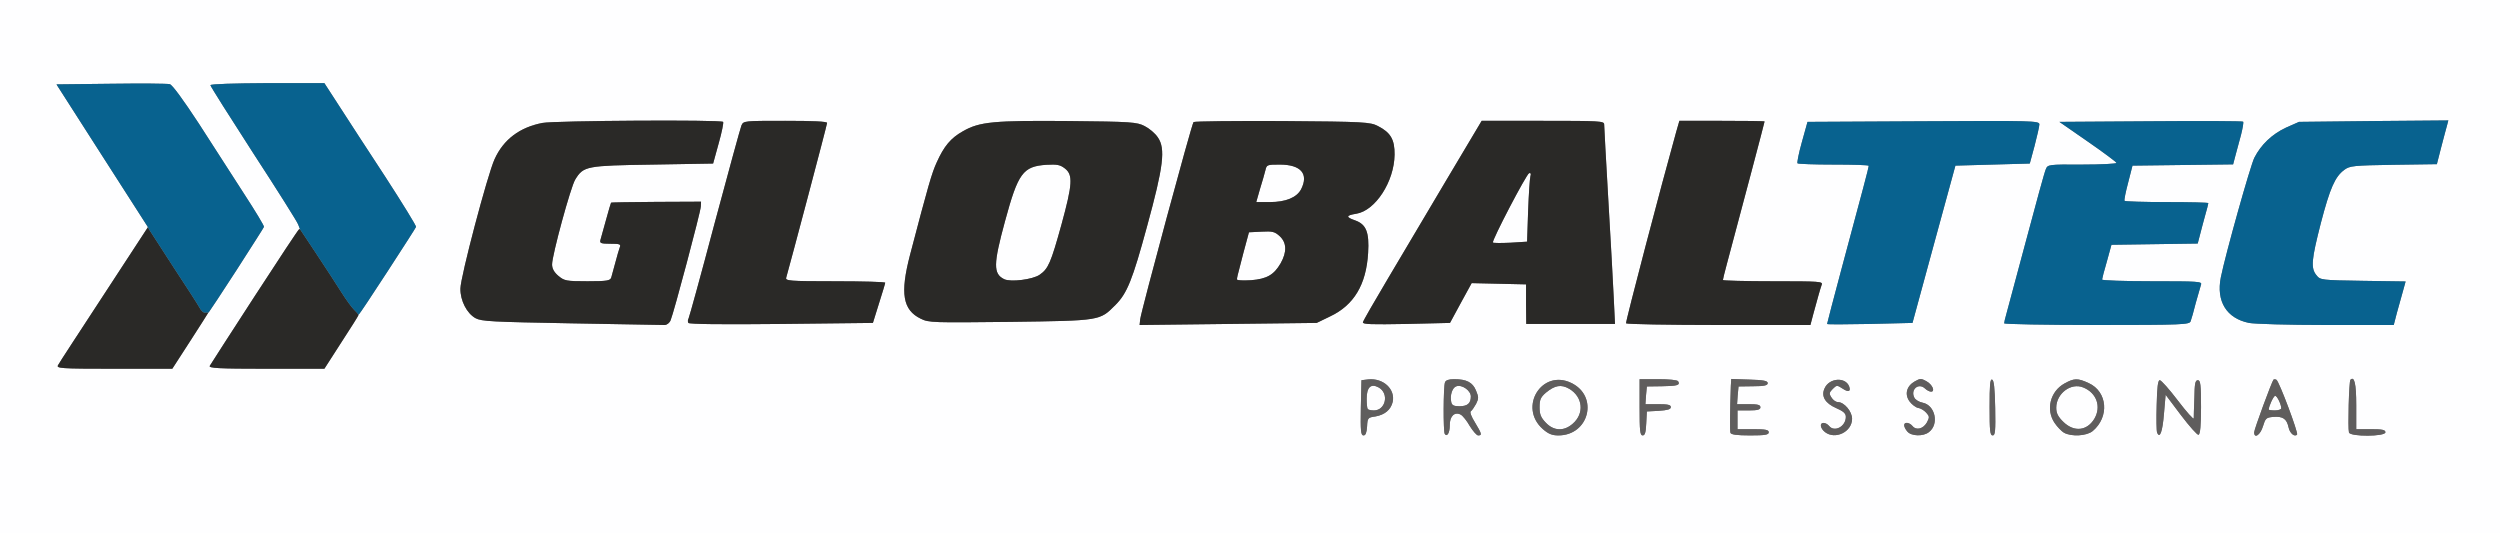
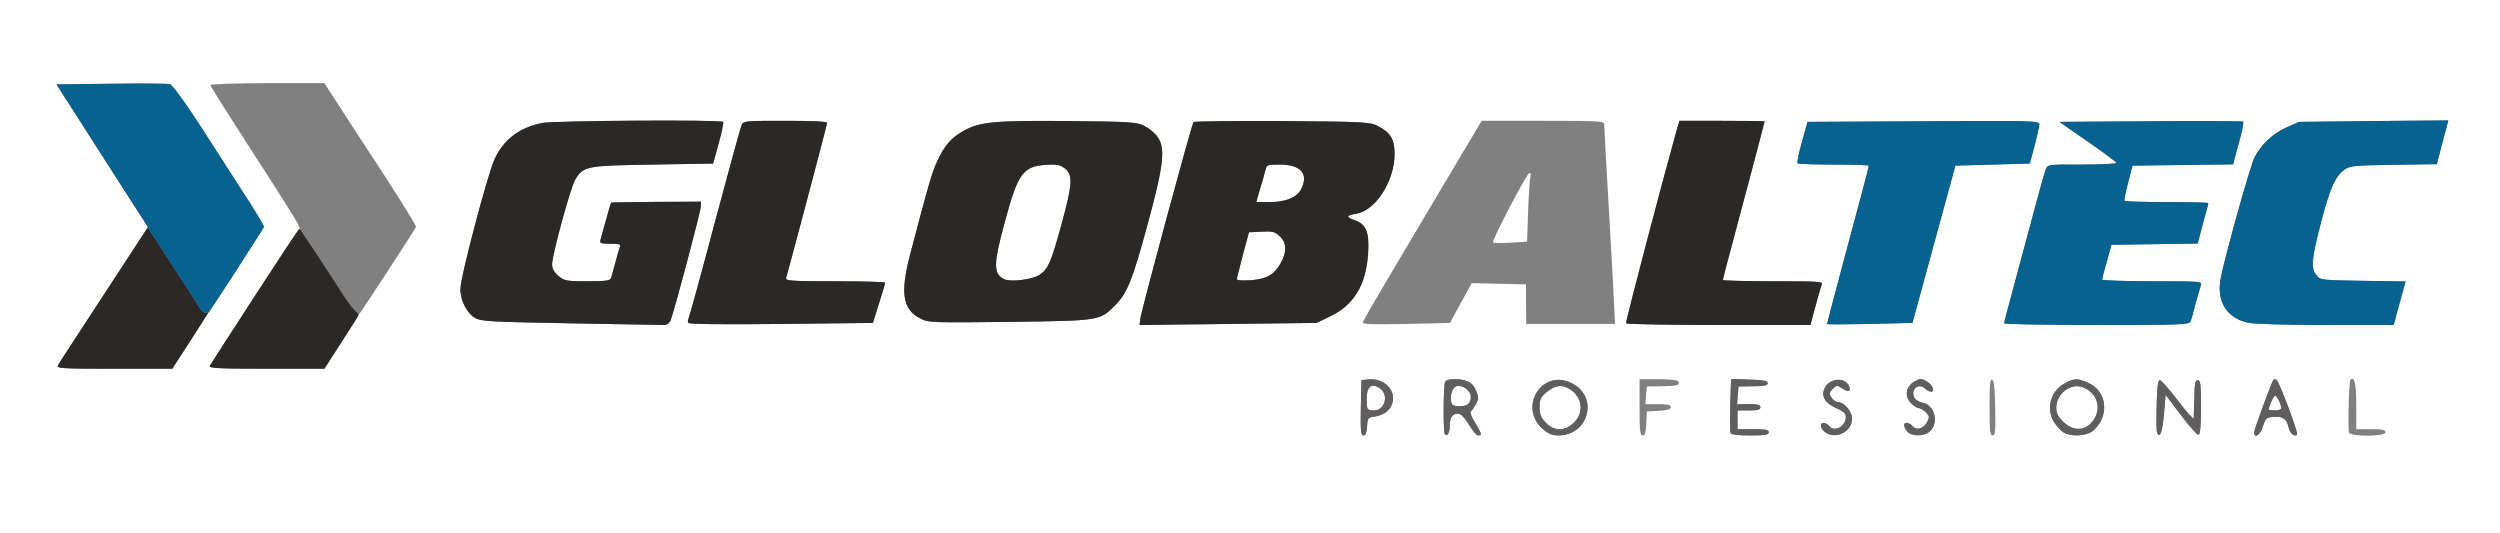
<svg xmlns="http://www.w3.org/2000/svg" preserveAspectRatio="xMidYMid meet" viewBox="0 0 600 128" height="128px" width="600px" version="1.0">
  <rect x="0" y="0" width="600" height="128" fill="#808080" stroke="none" />
  <g fill-rule="evenodd" fill="#fefeff">
    <path d="M0 64 L0 0 300 0 L600 0 600 64 L600 128 300 128 L0 128 0 64 M326.60 97.85 L326.75 91.25 328.40 91.05 C332 90.70 334.90 93.40 334.25 96.45 C333.80 98.35 332.35 99.55 330.10 99.95 C328.30 100.20 328.20 100.30 328.10 102.35 C328 103.85 327.75 104.50 327.25 104.50 C326.60 104.50 326.50 103.45 326.60 97.85 M328.25 98.15 C328.10 97.95 328 96.85 328 95.70 C328 92.95 329 91.95 330.90 93 C333.45 94.45 332.55 98.50 329.75 98.50 C329.05 98.50 328.35 98.35 328.25 98.15 M346.75 104.15 C346.35 103.65 346.40 92.70 346.80 91.75 C347 91.25 347.70 91 349 91 C351.95 91 353.45 91.75 354.25 93.75 C354.90 95.30 354.90 95.65 354.25 96.95 C353.80 97.75 353.25 98.55 353 98.70 C352.70 98.90 353.15 100.05 354 101.40 C355.65 104.15 355.75 104.50 354.75 104.50 C354.40 104.50 353.50 103.45 352.75 102.25 C352.05 101 351.05 99.75 350.55 99.50 C349.10 98.75 347.90 99.90 347.95 102.10 C347.95 103.85 347.30 104.95 346.75 104.15 M348.30 96.50 C347.95 94.85 348.55 93 349.55 92.70 C350.90 92.25 353 93.75 353 95.15 C353 96.80 352.20 97.50 350.25 97.50 C348.90 97.50 348.45 97.25 348.30 96.50 M370.25 102.95 C364.35 97.70 370.05 88.50 377.10 91.90 C383.75 95.10 381.40 104.50 374 104.50 C372.45 104.50 371.55 104.10 370.25 102.95 M371 101.45 C369.80 100.20 369.50 99.45 369.50 97.75 C369.50 95.90 369.75 95.35 371 94.25 C373.20 92.45 374.65 92.20 376.60 93.30 C379.90 95.25 380.30 99.25 377.45 101.70 C375.35 103.55 372.90 103.45 371 101.45 M393.50 97.75 L393.50 91 397.95 91 C400.55 91 402.55 91.20 402.75 91.50 C403.30 92.45 402.55 92.65 398.85 92.70 L395.25 92.75 395.05 94.85 L394.90 97 397.95 97 C400.25 97 401 97.15 401 97.70 C401 98.25 400.20 98.45 398.10 98.60 L395.25 98.75 395.10 101.60 C395 103.75 394.80 104.50 394.25 104.50 C393.60 104.50 393.50 103.40 393.50 97.75 M415.30 103.85 C415.15 103.30 415.20 98.45 415.40 92.60 L415.50 90.95 419.85 91.10 C423.30 91.20 424.25 91.40 424.25 91.95 C424.25 92.50 423.45 92.70 420.75 92.70 L417.25 92.75 417.05 94.85 L416.90 97 419.70 97 C421.85 97 422.50 97.15 422.50 97.75 C422.50 98.30 421.85 98.50 419.75 98.50 L417 98.50 417 100.75 L417 103 420.75 103 C423.75 103 424.50 103.15 424.50 103.75 C424.50 104.35 423.65 104.50 420 104.50 C416.80 104.50 415.40 104.30 415.30 103.85 M438 103.70 C436.85 102.80 436.65 101.50 437.65 101.50 C438.05 101.50 438.65 101.80 439 102.25 C440.30 103.80 443 102.35 443 100.05 C443 99.20 442.40 98.70 440.70 97.95 C438.05 96.80 437 95.10 437.90 93.20 C439 90.70 442.90 90.40 443.80 92.75 C444.25 94 443.60 94.20 442.20 93.25 C440.90 92.40 440.80 92.40 439.85 93.35 C439 94.20 438.95 94.50 439.55 95.40 C439.90 96 440.60 96.50 441.10 96.50 C442.60 96.50 444.50 98.75 444.50 100.50 C444.50 103.65 440.45 105.60 438 103.70 M457.75 103.55 C457.30 103.05 457 102.40 457 102.05 C457 101.20 458.25 101.35 459 102.25 C459.90 103.35 461.55 102.95 462.45 101.40 C463.10 100.15 463.10 99.95 462.30 99.05 C461.80 98.50 460.90 97.95 460.35 97.90 C459.80 97.80 458.85 97.10 458.30 96.35 C457.05 94.65 457.55 92.65 459.60 91.50 C460.85 90.80 461.10 90.80 462.35 91.50 C463.80 92.30 464.50 94 463.45 94 C463.10 94 462.40 93.65 461.95 93.20 C460.40 91.80 458.45 93.55 459.45 95.45 C459.70 95.95 460.60 96.50 461.45 96.65 C464.45 97.25 465.45 101.80 462.95 103.70 C461.60 104.80 458.65 104.70 457.75 103.55 M477.50 97.70 C477.50 92.45 477.60 90.95 478.10 91.10 C478.55 91.25 478.75 93.15 478.85 97.90 C478.95 103.45 478.85 104.50 478.25 104.50 C477.60 104.50 477.50 103.40 477.50 97.70 M495.35 103.85 C494.75 103.50 493.75 102.45 493.10 101.50 C490.95 98.30 492.05 93.95 495.45 92.05 C497.80 90.75 498.60 90.70 501.30 91.95 C505.80 94 506.30 100.05 502.25 103.45 C500.80 104.65 497.15 104.85 495.35 103.85 M495.25 101.30 C493.90 100 493.50 99.15 493.50 97.85 C493.50 94.45 497.05 91.75 500 93 C503.20 94.30 504.35 97.60 502.65 100.50 C500.90 103.40 497.80 103.75 495.25 101.30 M517.70 103.80 C517.55 103.45 517.50 100.50 517.60 97.20 C517.70 92.90 517.90 91.25 518.35 91.25 C518.70 91.25 520.65 93.45 522.70 96.15 C524.80 98.90 526.50 100.80 526.50 100.40 C526.50 100.05 526.55 97.80 526.65 95.50 C526.70 92.05 526.85 91.25 527.50 91.25 C528.10 91.25 528.25 92.30 528.25 97.70 C528.25 102.10 528.05 104.20 527.65 104.35 C527.35 104.45 525.45 102.30 523.40 99.60 L519.75 94.75 519.35 99.35 C519 103.65 518.35 105.40 517.70 103.80 M541 103.75 C541 103.05 545.25 91.55 545.65 91.10 C545.80 91 546.10 91 546.35 91.15 C547 91.55 551.65 103.95 551.30 104.30 C550.70 104.95 549.55 104 549.25 102.55 C548.80 100.50 547.90 99.90 545.65 100.05 C543.85 100.20 543.70 100.40 543.10 102.35 C542.50 104.35 541 105.40 541 103.75 M544.50 98.30 C544.50 97.50 545.65 95 546.05 95 C546.50 95 547.50 97.05 547.50 98 C547.50 98.25 546.80 98.50 546 98.50 C545.15 98.50 544.50 98.40 544.50 98.30 M563.75 103.80 C563.45 102.75 563.75 91.50 564.10 91.15 C565.05 90.20 565.50 92.05 565.50 97.25 L565.50 103 569 103 C571.75 103 572.50 103.15 572.50 103.75 C572.50 104.80 564.10 104.85 563.75 103.80 M35.50 54.50 L24.50 37.35L13.55 20.25 26.65 20.10 C33.85 20 40.20 20.05 40.75 20.20 C41.35 20.35 43.95 23.90 47.75 29.70 C51.05 34.80 55.95 42.40 58.60 46.55 C61.30 50.70 63.45 54.25 63.35 54.45 C63.30 54.65 60.30 59.30 56.75 64.85 C53.15 70.40 50.15 74.95 50.10 74.95 L50 75L50 75 L49.95 75.10C49.95 75.15 48 78.20 45.65 81.85 L41.35 88.50 27.40 88.50 C14.25 88.50 13.45 88.40 13.95 87.60 C14.20 87.10 19.15 79.55 24.90 70.75 C30.65 61.95 35.40 54.65 35.45 54.60 L35.50 54.50M72 55 L71.55 53.85C71.35 53.25 66.50 45.55 60.80 36.80 C55.15 28.05 50.50 20.70 50.50 20.45 C50.50 20.15 56.20 20 64.15 19.95 L77.85 19.95 81.35 25.35 C83.25 28.30 88.25 36 92.45 42.40 C96.60 48.80 99.95 54.25 99.85 54.45 C99.80 54.65 96.70 59.45 93 65.15 C89.30 70.85 86.20 75.50 86.10 75.50 L86 75.50L86 75.50 L86 75.70C86 75.80 84.15 78.75 81.90 82.20 L77.85 88.50 63.90 88.50 C52.35 88.50 50 88.35 50.35 87.80 C50.55 87.45 55.40 79.90 61.15 71.05 C66.90 62.20 71.65 55 71.80 55 L72 55M137.10 77.60 C118.05 77.25 115.55 77.15 114.10 76.35 C112.05 75.20 110.45 72.15 110.50 69.25 C110.50 66.55 117 41.90 118.70 38.20 C120.85 33.45 124.75 30.55 130.20 29.50 C133.15 28.95 173.05 28.70 173.55 29.25 C173.70 29.40 173.25 31.70 172.50 34.35 L171.15 39.25 156.70 39.50 C140.65 39.75 140.05 39.85 138.05 43.10 C136.95 44.90 132.50 61.25 132.50 63.45 C132.50 64.45 132.95 65.30 134 66.20 C135.45 67.40 135.85 67.50 141 67.50 C145.75 67.50 146.45 67.35 146.70 66.60 C146.85 66.10 147.30 64.45 147.70 62.95 C148.10 61.45 148.55 59.85 148.75 59.35 C149.05 58.60 148.75 58.50 146.45 58.50 C144.20 58.50 143.90 58.35 144.10 57.60 C144.25 57.10 144.85 54.95 145.45 52.75 C146.05 50.55 146.60 48.70 146.65 48.65 C146.70 48.55 151.60 48.50 157.50 48.45 L168.25 48.40 168.20 49.55 C168.15 50.85 161.70 75.10 160.95 76.85 C160.70 77.50 160.05 78 159.50 78 C158.95 78 148.85 77.80 137.10 77.60 M165.20 77.50 C165.05 77.20 165.05 76.75 165.25 76.45 C165.40 76.20 168.25 65.90 171.50 53.60 C174.80 41.30 177.70 30.70 177.95 30.10 C178.45 29 178.55 29 188.45 29 C195.15 29 198.50 29.15 198.50 29.50 C198.50 29.95 189.45 64.05 188.70 66.60 C188.45 67.40 189.20 67.50 200.45 67.50 C207.05 67.50 212.45 67.65 212.45 67.85 C212.45 68.05 211.75 70.30 210.95 72.85 L209.50 77.50 187.50 77.75 C173.05 77.90 165.40 77.80 165.20 77.50 M273.65 76.60 C273.95 74.40 286 29.75 286.45 29.30 C286.65 29.10 296.25 29 307.80 29.05 C327.55 29.20 328.85 29.30 330.70 30.25 C333.75 31.80 334.75 33.50 334.70 37.15 C334.60 43.60 330.10 50.55 325.50 51.30 C323 51.70 322.95 52.10 325.25 52.90 C327.90 53.85 328.65 55.75 328.35 60.70 C327.90 68.30 324.95 73.25 319.20 75.95 L316 77.50 294.75 77.75 L273.50 78 273.65 76.60 M296.90 67.10 C296.85 66.65 296.80 66.95 298.40 60.75 L299.75 55.75 302.75 55.60 C305.40 55.45 305.95 55.60 307.15 56.70 C308.80 58.25 308.90 60.45 307.35 63.20 C305.75 65.95 304.05 66.95 300.25 67.25 C298.45 67.35 296.95 67.30 296.90 67.10 M302.40 45.35 C302.95 43.65 303.50 41.60 303.70 40.85 C304 39.55 304.10 39.50 307.15 39.50 C312.25 39.50 314.15 41.75 312.25 45.45 C311.20 47.40 308.60 48.50 304.75 48.50 L301.50 48.50 302.40 45.35 M327.10 77.35 C327.15 77 329.85 72.35 333.05 66.95 C336.20 61.60 342.60 50.85 347.20 43.10 L355.60 29 370.30 29 C383.95 29 385 29.05 385 29.85 C385 30.35 385.45 38.50 386 48 C386.55 57.45 387.15 68.05 387.30 71.50 L387.60 77.75 376.95 77.75 L366.30 77.75 366.25 73 L366.25 68.25 359.70 68.10 L353.20 67.95 350.60 72.70 L348 77.50 337.50 77.75 C329.20 77.90 327 77.85 327.10 77.35 M358.30 58.20 C358 57.75 366.35 41.75 367 41.55 C367.35 41.45 367.50 41.70 367.30 42.30 C367.15 42.80 366.90 46.55 366.75 50.60 L366.50 58 362.50 58.25 C360.30 58.35 358.40 58.35 358.30 58.20 M390.25 77.60 C390.10 77.25 398.85 43.90 402.30 31.60 L403.05 29 413.25 29 C418.90 29 423.50 29.05 423.50 29.15 C423.50 29.35 418.15 49.55 414.45 63.35 C413.90 65.35 413.50 67.05 413.50 67.20 C413.50 67.35 418.90 67.50 425.55 67.50 C436.80 67.50 437.55 67.55 437.20 68.35 C437.05 68.85 436.65 70 436.40 71 C436.15 71.95 435.60 73.90 435.20 75.35 L434.50 78 412.50 78 C400.40 78 390.40 77.80 390.25 77.60 M438.50 77.75 C438.50 77.65 440.05 71.65 442 64.40 C447.05 45.65 448.50 40.15 448.50 39.80 C448.50 39.60 444.70 39.50 440.05 39.50 C435.45 39.50 431.50 39.35 431.40 39.20 C431.25 39.05 431.70 36.75 432.45 34.10 L433.80 29.25 461.65 29.10 C487.90 28.95 489.45 29 489.45 29.85 C489.45 30.35 488.90 32.65 488.30 35 L487.15 39.25 478.20 39.50 L469.30 39.75 464.15 58.60 L459 77.50 448.75 77.75 C443.10 77.85 438.50 77.90 438.50 77.75 M481 77.60 C481 77.40 481.20 76.45 481.50 75.45 C481.75 74.50 483.90 66.55 486.25 57.75 C488.60 48.95 490.70 41.20 491 40.60 C491.45 39.50 491.60 39.45 499.70 39.50 C504.25 39.50 507.95 39.30 507.95 39.10 C507.95 38.90 504.85 36.60 501.10 34 L494.25 29.25 516.20 29.10 C528.25 29 538.25 29.05 538.35 29.20 C538.50 29.35 538.25 30.75 537.85 32.35 C537.40 33.95 536.80 36.20 536.50 37.35 L535.95 39.45 523.90 39.60 L511.80 39.75 510.75 43.85 C510.15 46.10 509.75 48.10 509.90 48.20 C510.05 48.35 514.60 48.50 520.05 48.50 C525.50 48.50 530 48.60 530 48.75 C530 48.95 529.65 50.25 529.25 51.65 C528.85 53.05 528.30 55.20 528 56.35 L527.45 58.45 517.10 58.60 L506.75 58.75 505.65 62.75 C505 64.95 504.50 66.90 504.50 67.10 C504.50 67.30 509.90 67.50 516.55 67.50 C527.50 67.50 528.55 67.55 528.25 68.30 C528.10 68.75 527.55 70.70 527 72.65 C526.50 74.65 525.95 76.60 525.75 77.10 C525.50 77.90 523.95 78 503.25 78 C491 78 481 77.80 481 77.60 M539.75 77.50 C534.35 76.40 531.85 72.30 533 66.55 C534.15 60.90 540.10 39.70 541.05 37.85 C542.65 34.70 545.30 32.20 548.60 30.65 L551.75 29.25 569.65 29.05 L587.60 28.90 587.30 30.05 C587.10 30.70 586.50 33.05 585.90 35.30 L584.85 39.40 574.45 39.55 C564.80 39.70 563.95 39.80 562.65 40.75 C560.40 42.40 559.20 45.15 557 53.55 C554.75 62.35 554.55 64.35 555.95 66.05 C556.85 67.20 557.05 67.25 567.10 67.40 L577.35 67.55 576.70 69.90 C576.35 71.15 575.70 73.50 575.25 75.10 L574.50 78 558.25 78 C549.30 78 540.95 77.75 539.75 77.50 M221 76.50 C216.65 74.40 216 70.40 218.40 61.20 C222.80 44.40 223.65 41.50 224.80 39 C226.55 35.10 228.15 33.15 231.10 31.50 C235.10 29.20 238.50 28.90 256.55 29.05 C271.55 29.20 272.85 29.30 274.70 30.25 C275.80 30.80 277.25 32 277.90 33 C279.75 35.70 279.25 39.90 275.30 54.30 C271.80 67.20 270.50 70.40 267.70 73.20 C263.90 77 264.25 76.95 242.50 77.25 C223.90 77.45 222.90 77.45 221 76.50 M241 67 C238.35 65.70 238.40 63.40 241.20 53.10 C244.35 41.50 245.50 39.95 251.10 39.55 C253.75 39.40 254.45 39.55 255.60 40.45 C257.55 42 257.40 44.20 254.75 53.90 C252.20 63.10 251.60 64.50 249.50 65.95 C247.80 67.10 242.55 67.75 241 67" />
  </g>
  <g fill-rule="evenodd" fill="#2a2927">
    <path d="M35.50 54.50 L35.80 55.10C36 55.40 38.65 59.55 41.75 64.30 C44.85 69 47.65 73.35 47.95 73.95 C48.25 74.50 48.75 75 49 75 C49.25 75 49.60 75 49.75 75 L50 75L50 75 L49.95 75.10C49.95 75.15 48 78.20 45.65 81.85 L41.35 88.50 27.40 88.50 C14.25 88.50 13.45 88.40 13.95 87.60 C14.20 87.10 19.15 79.55 24.90 70.75 C30.65 61.95 35.40 54.65 35.45 54.60 L35.50 54.50" />
    <path d="M72 55 L76.05 61.10C78.30 64.45 80.95 68.60 82 70.25 C83.05 71.90 84.35 73.70 84.90 74.25 C85.45 74.80 85.90 75.30 85.90 75.35 L86 75.50L86 75.50 L86 75.70C86 75.80 84.15 78.75 81.90 82.20 L77.85 88.50 63.90 88.50 C52.35 88.50 50 88.35 50.35 87.80 C50.55 87.45 55.40 79.90 61.15 71.05 C66.90 62.20 71.65 55 71.80 55 L72 55" />
    <path d="M137.10 77.60 C118.05 77.25 115.55 77.15 114.10 76.35 C112.05 75.20 110.45 72.15 110.50 69.25 C110.50 66.55 117 41.90 118.70 38.20 C120.85 33.45 124.75 30.55 130.20 29.50 C133.15 28.95 173.05 28.70 173.55 29.25 C173.70 29.40 173.25 31.70 172.50 34.35 L171.15 39.25 156.70 39.50 C140.65 39.75 140.05 39.85 138.05 43.10 C136.95 44.90 132.50 61.25 132.50 63.45 C132.50 64.45 132.95 65.30 134 66.20 C135.45 67.40 135.85 67.50 141 67.50 C145.75 67.50 146.45 67.35 146.70 66.60 C146.85 66.10 147.30 64.45 147.70 62.95 C148.10 61.45 148.55 59.85 148.75 59.35 C149.05 58.60 148.75 58.50 146.45 58.50 C144.20 58.50 143.90 58.35 144.10 57.60 C144.25 57.10 144.85 54.95 145.45 52.75 C146.05 50.55 146.60 48.70 146.65 48.65 C146.70 48.55 151.60 48.50 157.50 48.45 L168.25 48.40 168.20 49.55 C168.15 50.85 161.70 75.10 160.95 76.85 C160.70 77.50 160.05 78 159.50 78 C158.95 78 148.85 77.80 137.10 77.60" />
    <path d="M165.20 77.50 C165.05 77.20 165.05 76.75 165.25 76.45 C165.40 76.20 168.25 65.90 171.50 53.60 C174.80 41.30 177.70 30.70 177.95 30.10 C178.45 29 178.55 29 188.45 29 C195.15 29 198.50 29.15 198.50 29.50 C198.50 29.95 189.45 64.05 188.70 66.60 C188.45 67.40 189.20 67.50 200.45 67.50 C207.05 67.50 212.45 67.65 212.45 67.85 C212.45 68.05 211.75 70.30 210.95 72.85 L209.50 77.50 187.50 77.75 C173.05 77.90 165.40 77.80 165.20 77.50" />
    <path d="M273.65 76.60 C273.95 74.40 286 29.75 286.45 29.30 C286.65 29.10 296.25 29 307.80 29.05 C327.55 29.20 328.85 29.30 330.70 30.25 C333.75 31.80 334.75 33.50 334.70 37.15 C334.60 43.60 330.10 50.55 325.50 51.30 C323 51.70 322.95 52.10 325.25 52.90 C327.90 53.85 328.65 55.75 328.35 60.70 C327.90 68.30 324.95 73.25 319.20 75.95 L316 77.50 294.75 77.75 L273.50 78 273.65 76.60 M296.90 67.10 C296.85 66.65 296.80 66.95 298.40 60.75 L299.75 55.75 302.75 55.60 C305.40 55.45 305.95 55.60 307.15 56.70 C308.80 58.25 308.90 60.45 307.35 63.20 C305.75 65.95 304.05 66.95 300.25 67.25 C298.45 67.35 296.95 67.30 296.90 67.10 M302.40 45.35 C302.95 43.65 303.50 41.60 303.70 40.85 C304 39.55 304.10 39.50 307.15 39.50 C312.25 39.50 314.15 41.75 312.25 45.45 C311.20 47.40 308.60 48.50 304.75 48.50 L301.50 48.50 302.40 45.35" />
-     <path d="M327.10 77.35 C327.15 77 329.85 72.35 333.05 66.95 C336.20 61.60 342.60 50.85 347.20 43.10 L355.60 29 370.30 29 C383.95 29 385 29.05 385 29.85 C385 30.35 385.45 38.50 386 48 C386.55 57.45 387.15 68.05 387.30 71.50 L387.60 77.75 376.95 77.75 L366.30 77.75 366.25 73 L366.25 68.25 359.70 68.10 L353.20 67.95 350.60 72.70 L348 77.50 337.50 77.75 C329.20 77.90 327 77.85 327.10 77.35 M358.30 58.20 C358 57.75 366.35 41.75 367 41.55 C367.35 41.45 367.50 41.70 367.30 42.30 C367.15 42.80 366.90 46.55 366.75 50.60 L366.50 58 362.50 58.25 C360.30 58.35 358.40 58.35 358.30 58.20" />
    <path d="M390.25 77.60 C390.10 77.25 398.85 43.90 402.30 31.60 L403.05 29 413.25 29 C418.90 29 423.50 29.05 423.50 29.15 C423.50 29.35 418.15 49.55 414.45 63.35 C413.90 65.35 413.50 67.05 413.50 67.20 C413.50 67.35 418.90 67.50 425.55 67.50 C436.80 67.50 437.55 67.55 437.20 68.35 C437.05 68.85 436.65 70 436.40 71 C436.15 71.95 435.60 73.90 435.20 75.35 L434.50 78 412.50 78 C400.40 78 390.40 77.80 390.25 77.60" />
    <path d="M221 76.50 C216.65 74.40 216 70.40 218.40 61.20 C222.80 44.40 223.65 41.50 224.80 39 C226.55 35.10 228.15 33.15 231.10 31.50 C235.10 29.20 238.50 28.90 256.55 29.05 C271.55 29.20 272.85 29.30 274.70 30.25 C275.80 30.80 277.25 32 277.90 33 C279.75 35.70 279.25 39.90 275.30 54.30 C271.80 67.20 270.50 70.40 267.70 73.20 C263.90 77 264.25 76.95 242.50 77.25 C223.90 77.45 222.90 77.45 221 76.50 M241 67 C238.35 65.70 238.40 63.40 241.20 53.10 C244.35 41.50 245.50 39.95 251.10 39.55 C253.75 39.40 254.45 39.55 255.60 40.45 C257.55 42 257.40 44.20 254.75 53.90 C252.20 63.10 251.60 64.50 249.50 65.95 C247.80 67.10 242.55 67.75 241 67" />
  </g>
  <g fill-rule="evenodd" fill="#08628f">
    <path d="M438.50 77.75 C438.50 77.65 440.05 71.65 442 64.40 C447.05 45.65 448.50 40.15 448.50 39.80 C448.50 39.60 444.70 39.50 440.05 39.50 C435.45 39.50 431.50 39.35 431.40 39.20 C431.25 39.05 431.70 36.75 432.45 34.10 L433.80 29.25 461.65 29.10 C487.90 28.95 489.45 29 489.45 29.85 C489.45 30.35 488.90 32.65 488.30 35 L487.15 39.25 478.20 39.50 L469.30 39.75 464.15 58.60 L459 77.50 448.75 77.75 C443.10 77.85 438.50 77.90 438.50 77.75" />
    <path d="M481 77.60 C481 77.40 481.20 76.45 481.50 75.45 C481.75 74.50 483.90 66.55 486.25 57.75 C488.60 48.95 490.70 41.20 491 40.60 C491.45 39.50 491.60 39.45 499.70 39.50 C504.25 39.50 507.95 39.30 507.95 39.10 C507.95 38.90 504.85 36.60 501.10 34 L494.25 29.25 516.20 29.10 C528.25 29 538.25 29.05 538.35 29.20 C538.50 29.35 538.25 30.75 537.85 32.35 C537.40 33.95 536.80 36.20 536.50 37.35 L535.95 39.45 523.90 39.60 L511.80 39.75 510.75 43.85 C510.15 46.10 509.75 48.10 509.90 48.20 C510.05 48.35 514.60 48.50 520.05 48.50 C525.50 48.50 530 48.60 530 48.75 C530 48.95 529.65 50.25 529.25 51.65 C528.85 53.05 528.30 55.20 528 56.35 L527.45 58.45 517.10 58.60 L506.75 58.75 505.65 62.75 C505 64.95 504.50 66.90 504.50 67.10 C504.50 67.30 509.90 67.50 516.55 67.50 C527.50 67.50 528.55 67.55 528.25 68.30 C528.10 68.75 527.55 70.70 527 72.65 C526.50 74.65 525.95 76.60 525.75 77.10 C525.50 77.90 523.95 78 503.25 78 C491 78 481 77.80 481 77.60" />
    <path d="M539.75 77.50 C534.35 76.40 531.85 72.30 533 66.55 C534.15 60.90 540.10 39.70 541.05 37.85 C542.65 34.70 545.30 32.20 548.60 30.65 L551.75 29.25 569.65 29.05 L587.60 28.90 587.30 30.05 C587.10 30.70 586.50 33.05 585.90 35.30 L584.85 39.40 574.45 39.55 C564.80 39.70 563.95 39.80 562.65 40.75 C560.40 42.40 559.20 45.15 557 53.55 C554.75 62.35 554.55 64.35 555.95 66.05 C556.85 67.20 557.05 67.25 567.10 67.40 L577.35 67.55 576.70 69.90 C576.35 71.15 575.70 73.50 575.25 75.10 L574.50 78 558.25 78 C549.30 78 540.95 77.75 539.75 77.50" />
-     <path d="M86 75.50 L85.90 75.35C85.90 75.30 85.45 74.80 84.90 74.25 C84.35 73.70 83.05 71.90 82 70.25 C80.95 68.60 78.30 64.45 76.05 61.10 L72 55L72 55 L71.55 53.85C71.35 53.25 66.50 45.55 60.80 36.80 C55.15 28.05 50.50 20.70 50.50 20.45 C50.50 20.15 56.20 20 64.15 19.95 L77.85 19.95 81.35 25.35 C83.25 28.30 88.25 36 92.45 42.40 C96.60 48.80 99.95 54.25 99.85 54.45 C99.80 54.65 96.70 59.45 93 65.15 C89.30 70.85 86.20 75.50 86.10 75.50 L86 75.50" />
    <path d="M35.50 54.50 L24.50 37.35L13.55 20.25 26.65 20.10 C33.85 20 40.20 20.05 40.75 20.20 C41.35 20.35 43.95 23.90 47.75 29.70 C51.05 34.80 55.95 42.40 58.60 46.55 C61.30 50.70 63.45 54.25 63.35 54.45 C63.30 54.65 60.30 59.30 56.75 64.85 C53.15 70.40 50.15 74.95 50.10 74.95 L50 75L50 75 L49.75 75C49.60 75 49.25 75 49 75 C48.75 75 48.25 74.50 47.95 73.95 C47.65 73.35 44.85 69 41.75 64.30 C38.65 59.55 36 55.40 35.80 55.10 L35.50 54.50" />
  </g>
  <g fill-rule="evenodd" fill="#5f5d5d">
    <path d="M326.60 97.85 L326.75 91.25 328.40 91.05 C332 90.70 334.90 93.40 334.25 96.45 C333.80 98.35 332.35 99.55 330.10 99.95 C328.30 100.20 328.20 100.30 328.10 102.35 C328 103.85 327.75 104.50 327.25 104.50 C326.60 104.50 326.50 103.45 326.60 97.85 M328.25 98.15 C328.10 97.95 328 96.85 328 95.70 C328 92.95 329 91.95 330.90 93 C333.45 94.45 332.55 98.50 329.75 98.50 C329.05 98.50 328.35 98.35 328.25 98.15" />
    <path d="M346.75 104.15 C346.35 103.65 346.40 92.70 346.80 91.75 C347 91.25 347.70 91 349 91 C351.95 91 353.45 91.75 354.25 93.75 C354.90 95.30 354.90 95.65 354.25 96.95 C353.80 97.75 353.25 98.55 353 98.70 C352.70 98.90 353.15 100.05 354 101.40 C355.65 104.15 355.75 104.50 354.75 104.50 C354.40 104.50 353.50 103.45 352.75 102.25 C352.05 101 351.05 99.75 350.55 99.50 C349.10 98.75 347.90 99.90 347.95 102.10 C347.95 103.85 347.30 104.95 346.75 104.15 M348.30 96.50 C347.95 94.85 348.55 93 349.55 92.70 C350.90 92.25 353 93.75 353 95.15 C353 96.80 352.20 97.50 350.25 97.50 C348.90 97.50 348.45 97.25 348.30 96.50" />
    <path d="M370.25 102.95 C364.35 97.70 370.05 88.50 377.10 91.90 C383.75 95.10 381.40 104.50 374 104.50 C372.45 104.50 371.55 104.10 370.25 102.95 M371 101.45 C369.80 100.20 369.50 99.45 369.50 97.75 C369.50 95.90 369.75 95.35 371 94.25 C373.20 92.45 374.65 92.20 376.60 93.30 C379.90 95.25 380.30 99.25 377.45 101.70 C375.35 103.55 372.90 103.45 371 101.45" />
-     <path d="M393.50 97.75 L393.50 91 397.95 91 C400.55 91 402.55 91.20 402.75 91.50 C403.30 92.45 402.55 92.65 398.85 92.70 L395.25 92.75 395.05 94.85 L394.90 97 397.95 97 C400.25 97 401 97.15 401 97.70 C401 98.25 400.20 98.45 398.10 98.60 L395.25 98.75 395.10 101.60 C395 103.75 394.80 104.50 394.25 104.50 C393.60 104.50 393.50 103.40 393.50 97.75" />
    <path d="M415.30 103.85 C415.15 103.30 415.20 98.45 415.40 92.60 L415.50 90.95 419.85 91.10 C423.30 91.20 424.25 91.40 424.25 91.95 C424.25 92.50 423.45 92.70 420.75 92.70 L417.25 92.75 417.05 94.85 L416.90 97 419.70 97 C421.85 97 422.50 97.15 422.50 97.75 C422.50 98.30 421.85 98.50 419.75 98.50 L417 98.50 417 100.75 L417 103 420.75 103 C423.75 103 424.50 103.15 424.50 103.75 C424.50 104.35 423.65 104.50 420 104.50 C416.80 104.50 415.40 104.30 415.30 103.85" />
    <path d="M438 103.70 C436.85 102.80 436.65 101.50 437.65 101.50 C438.05 101.50 438.65 101.80 439 102.25 C440.30 103.80 443 102.35 443 100.05 C443 99.20 442.40 98.70 440.70 97.95 C438.05 96.80 437 95.10 437.90 93.20 C439 90.70 442.90 90.40 443.80 92.75 C444.25 94 443.60 94.20 442.20 93.25 C440.90 92.40 440.80 92.40 439.85 93.35 C439 94.20 438.95 94.50 439.55 95.40 C439.90 96 440.60 96.50 441.10 96.50 C442.60 96.50 444.50 98.75 444.50 100.50 C444.50 103.65 440.45 105.60 438 103.70" />
    <path d="M457.75 103.55 C457.30 103.05 457 102.40 457 102.05 C457 101.20 458.25 101.35 459 102.25 C459.90 103.35 461.55 102.95 462.45 101.40 C463.10 100.15 463.10 99.95 462.30 99.05 C461.80 98.50 460.90 97.95 460.35 97.90 C459.80 97.80 458.85 97.10 458.30 96.35 C457.05 94.65 457.55 92.65 459.60 91.50 C460.85 90.80 461.10 90.80 462.35 91.50 C463.80 92.30 464.50 94 463.45 94 C463.10 94 462.40 93.65 461.95 93.20 C460.40 91.80 458.45 93.55 459.45 95.45 C459.70 95.95 460.60 96.50 461.45 96.65 C464.45 97.25 465.45 101.80 462.95 103.70 C461.60 104.80 458.65 104.70 457.75 103.55" />
-     <path d="M477.50 97.70 C477.50 92.45 477.60 90.95 478.10 91.10 C478.55 91.25 478.75 93.15 478.85 97.90 C478.95 103.45 478.85 104.50 478.25 104.50 C477.60 104.50 477.50 103.40 477.50 97.70" />
    <path d="M495.35 103.85 C494.75 103.50 493.75 102.45 493.10 101.50 C490.95 98.30 492.05 93.95 495.45 92.05 C497.80 90.75 498.60 90.70 501.30 91.95 C505.80 94 506.30 100.05 502.25 103.45 C500.80 104.65 497.15 104.85 495.35 103.85 M495.25 101.30 C493.90 100 493.50 99.15 493.50 97.85 C493.50 94.45 497.05 91.75 500 93 C503.20 94.30 504.35 97.60 502.65 100.50 C500.90 103.40 497.80 103.75 495.25 101.30" />
    <path d="M517.70 103.80 C517.55 103.45 517.50 100.50 517.60 97.20 C517.70 92.90 517.90 91.25 518.35 91.25 C518.70 91.25 520.65 93.45 522.70 96.15 C524.80 98.90 526.50 100.80 526.50 100.40 C526.50 100.05 526.55 97.80 526.65 95.50 C526.70 92.05 526.85 91.25 527.50 91.25 C528.10 91.25 528.25 92.30 528.25 97.70 C528.25 102.10 528.05 104.20 527.65 104.35 C527.35 104.45 525.45 102.30 523.40 99.60 L519.75 94.75 519.35 99.35 C519 103.65 518.35 105.40 517.70 103.80" />
    <path d="M541 103.75 C541 103.05 545.25 91.55 545.65 91.10 C545.80 91 546.10 91 546.35 91.15 C547 91.55 551.65 103.95 551.30 104.30 C550.70 104.95 549.55 104 549.25 102.55 C548.80 100.50 547.90 99.90 545.65 100.05 C543.85 100.20 543.70 100.40 543.10 102.35 C542.50 104.35 541 105.40 541 103.75 M544.50 98.30 C544.50 97.50 545.65 95 546.05 95 C546.50 95 547.50 97.05 547.50 98 C547.50 98.25 546.80 98.50 546 98.50 C545.15 98.50 544.50 98.40 544.50 98.30" />
-     <path d="M563.75 103.80 C563.45 102.75 563.75 91.50 564.10 91.15 C565.05 90.20 565.50 92.05 565.50 97.25 L565.50 103 569 103 C571.75 103 572.50 103.15 572.50 103.75 C572.50 104.80 564.10 104.85 563.75 103.80" />
  </g>
</svg>